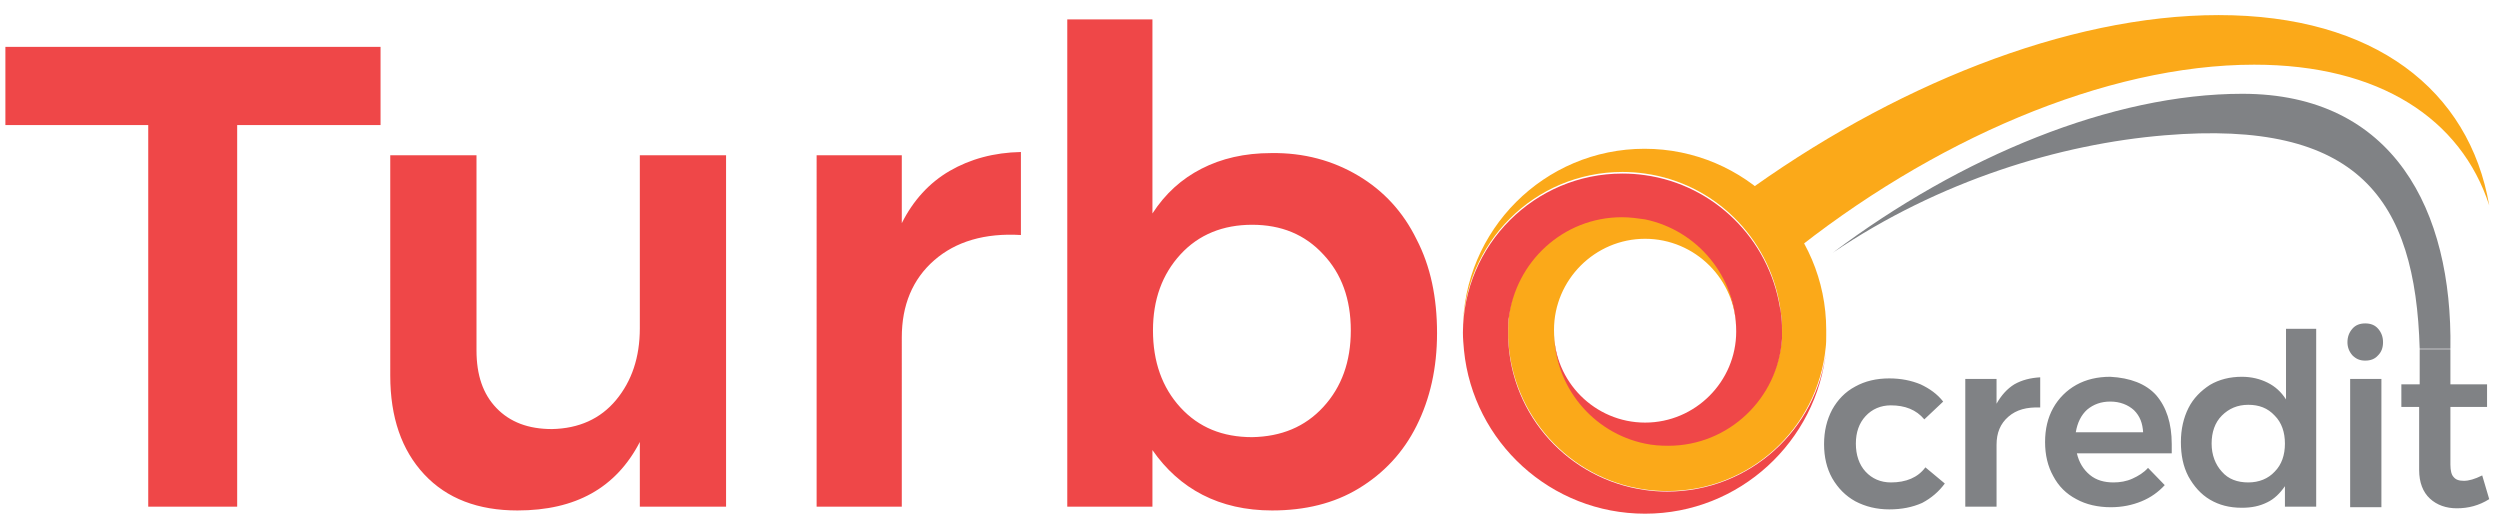
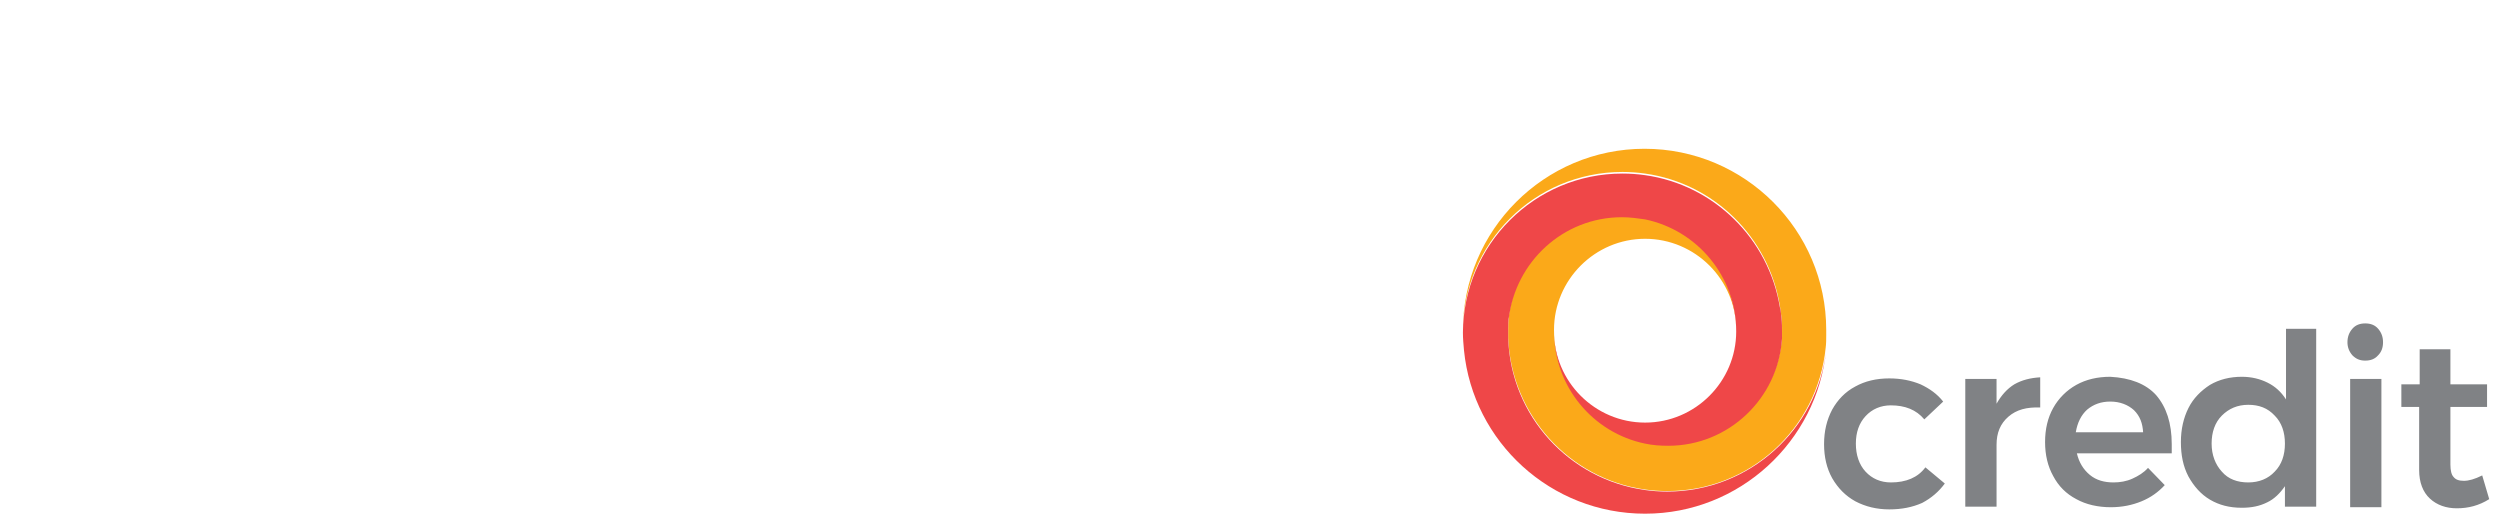
<svg xmlns="http://www.w3.org/2000/svg" xmlns:xlink="http://www.w3.org/1999/xlink" viewBox="0 0 463.8 97.3">
  <path d="M305.1 27.6c-18.6 0-33.7 15.1-33.7 33.7v.1c.1-16.3 13.3-29.5 29.6-29.5 1.4 0 2.8.1 4.2.3 12.8 1.8 22.9 11.8 25 24.5.2 1.3.4 2.6.4 4v1.8c-.7 11.1-9.9 19.9-21.1 19.9-1.5 0-2.9-.2-4.3-.4-9.6-2-16.9-10.5-16.9-20.8 0-9.3 7.6-16.9 16.9-16.9 9.3 0 16.9 7.6 16.9 16.9 0-10.2-7.2-18.8-16.9-20.8-1.4-.3-2.8-.4-4.3-.4-10.9 0-19.9 8.3-21 18.9-.1.9-.1 1.7-.1 2.6v1.2c.6 14.4 11.4 26.1 25.3 28.1 1.4.2 2.8.3 4.2.3 15.3 0 27.9-11.6 29.4-26.6.1-.8.1-1.5.1-2.3v-1c0-18.5-15.1-33.6-33.7-33.6z" fill="#fba919" />
  <defs>
    <path id="a" d="M309.3 91.2c-1.4 0-2.8-.1-4.2-.3-14-2-24.8-13.7-25.3-28.1v-1.9c0-1.2.1-2.5.3-3.6-.1.6-.2 1.2-.2 1.9 1.2-10.6 10.1-18.9 21-18.9 1.5 0 2.9.2 4.3.4 9.6 2 16.9 10.5 16.9 20.8 0 9.3-7.6 16.9-16.9 16.9-9.3 0-16.9-7.6-16.9-16.9 0 10.2 7.2 18.8 16.9 20.8 1.4.3 2.8.4 4.3.4 11.2 0 20.4-8.8 21.1-19.9v-1.1c0-.9 0-1.8-.1-2.7-.1-.7-.1-1.4-.3-2-2.1-12.7-12.2-22.7-25-24.5-1.4-.2-2.8-.3-4.2-.3-16.3 0-29.5 13.2-29.6 29.5 0 1.1.1 2.2.2 3.3 1.7 17 16.1 30.3 33.6 30.3s31.9-13.4 33.6-30.4c-1.6 14.7-14.2 26.3-29.5 26.3z" />
  </defs>
  <use xlink:href="#a" overflow="visible" fill="#ef4748" />
-   <path d="M1 8.7h69.6v14.5H44V94H27.5V23.2H1V8.7zm133.7 20.1V94h-16V82c-4.4 8.5-11.9 12.7-22.7 12.7-7.3 0-13.1-2.2-17.3-6.7-4.2-4.5-6.3-10.6-6.3-18.3V28.8h16V65c0 4.6 1.2 8.1 3.7 10.7 2.5 2.6 5.9 3.9 10.3 3.9 5-.1 9-1.9 11.9-5.4 2.9-3.5 4.4-7.9 4.4-13.3V28.8h16zm41.5 2.9c3.8-2.2 8.2-3.4 13.2-3.5v15.4c-6.7-.4-12.1 1.2-16.1 4.7-4 3.5-6 8.3-6 14.3V94h-15.8V28.8h15.8v12.6c2.1-4.2 5.1-7.5 8.9-9.7zm75.8.9c4.7 2.8 8.3 6.7 10.8 11.8 2.6 5 3.8 10.8 3.8 17.4 0 6.5-1.3 12.2-3.8 17.2s-6.1 8.8-10.7 11.6c-4.6 2.8-10 4.1-16.1 4.1-4.9 0-9.2-1-12.9-2.9-3.7-1.9-6.8-4.7-9.3-8.3V94H198V3.6h15.8v36c2.4-3.7 5.4-6.4 9.1-8.3 3.7-1.9 8-2.9 12.9-2.9 6.1-.1 11.5 1.4 16.2 4.2zm-6.5 42.9c3.4-3.7 5.1-8.4 5.1-14.2 0-5.8-1.7-10.5-5.1-14.1-3.4-3.7-7.8-5.5-13.2-5.5-5.4 0-9.9 1.8-13.3 5.5-3.4 3.7-5.1 8.4-5.1 14.1 0 5.8 1.7 10.6 5.1 14.3 3.4 3.7 7.8 5.5 13.3 5.5 5.4-.1 9.8-1.9 13.2-5.6z" fill="#ef4748" />
  <path d="M350.8 75.2c-1.9 0-3.5.7-4.7 2-1.2 1.3-1.8 3-1.8 5.1 0 2.1.6 3.9 1.8 5.2 1.2 1.3 2.8 2 4.7 2 2.8 0 5-.9 6.4-2.8l3.6 3c-1.1 1.5-2.5 2.7-4.2 3.6-1.8.8-3.8 1.2-6.1 1.2s-4.4-.5-6.3-1.5c-1.8-1-3.2-2.4-4.3-4.3-1-1.8-1.5-3.9-1.5-6.3s.5-4.5 1.5-6.4c1-1.8 2.4-3.3 4.3-4.3 1.8-1 3.9-1.5 6.3-1.5 2.2 0 4.1.4 5.8 1.1 1.7.8 3.1 1.8 4.2 3.2l-3.5 3.3c-1.5-1.8-3.6-2.6-6.2-2.6zm22.9-3.9c1.4-.8 3-1.2 4.8-1.3v5.6c-2.5-.1-4.4.4-5.9 1.7s-2.2 3-2.2 5.2V94h-5.8V70.3h5.8v4.6c.9-1.6 2-2.8 3.3-3.6zm26.3 2c1.9 2.2 2.9 5.2 2.9 9.1v1.7h-17.6c.4 1.7 1.2 3 2.4 4s2.7 1.4 4.4 1.4c1.2 0 2.4-.2 3.5-.7 1.1-.5 2.1-1.1 2.9-2l3.1 3.2c-1.2 1.3-2.6 2.3-4.3 3-1.7.7-3.6 1.1-5.7 1.1-2.4 0-4.6-.5-6.4-1.5-1.9-1-3.3-2.4-4.3-4.3-1-1.8-1.5-3.9-1.5-6.3s.5-4.5 1.5-6.3c1-1.8 2.5-3.3 4.3-4.3s3.9-1.5 6.3-1.5c3.7.2 6.6 1.3 8.5 3.4zm-2.4 7c-.1-1.8-.6-3.1-1.7-4.2-1.1-1-2.6-1.6-4.4-1.6-1.7 0-3.1.5-4.3 1.5-1.1 1-1.8 2.4-2.1 4.2h12.5zM429.7 61v33h-5.8v-3.8c-.9 1.3-2 2.4-3.3 3-1.4.7-2.9 1-4.7 1-2.3 0-4.2-.5-5.9-1.5-1.7-1-3-2.5-4-4.3-1-1.9-1.4-4-1.4-6.4 0-2.4.5-4.5 1.4-6.3s2.3-3.2 4-4.3c1.7-1 3.7-1.5 5.9-1.5 1.8 0 3.4.4 4.8 1.1 1.4.7 2.5 1.7 3.4 3.1V61h5.6zM422 87.5c1.3-1.3 1.9-3.1 1.9-5.2s-.6-3.9-1.9-5.2c-1.3-1.4-2.9-2-4.9-2-2 0-3.6.7-4.9 2s-1.9 3.1-1.9 5.2.7 3.9 1.9 5.2c1.2 1.4 2.9 2 4.9 2 2 0 3.7-.7 4.9-2zM441.2 61c.6.7.9 1.5.9 2.5s-.3 1.8-.9 2.4c-.6.7-1.4 1-2.4 1s-1.7-.3-2.4-1c-.6-.7-.9-1.5-.9-2.4 0-1 .3-1.8.9-2.5.6-.7 1.4-1 2.4-1s1.8.3 2.4 1zm-5.2 9.3h5.8v23.8H436V70.3zm25.8 22.3c-1.9 1.2-3.9 1.7-6 1.7-2 0-3.7-.6-5-1.8-1.3-1.2-2-3-2-5.3V75.5h-3.3v-4.2h3.4v-6.5h5.7v6.5h6.8v4.2h-6.8v10.7c0 1.1.2 1.9.6 2.3.4.5 1 .7 1.9.7.9 0 2-.3 3.4-1l1.3 4.4z" fill="#808285" />
  <g fill-rule="evenodd" clip-rule="evenodd">
-     <path d="M454.6 64.7c.4-25.6-10.5-47.3-38.6-47.3-24.1 0-52.2 11.6-76 29.5 19.8-13.4 42.2-20.2 61.6-21.8 36-3 46.5 11.9 47.3 39.6h5.7z" fill="#808285" />
-     <path d="M411.6 2.8c-28.1 0-60.8 13.2-88.8 33.7l8.8 11.1c26.6-21.5 59-35.6 86.6-35.6 23.3 0 38.4 10.1 43.6 26.1-3.7-21.4-21.3-35.3-50.2-35.3z" fill="#fba919" />
-   </g>
+     </g>
</svg>